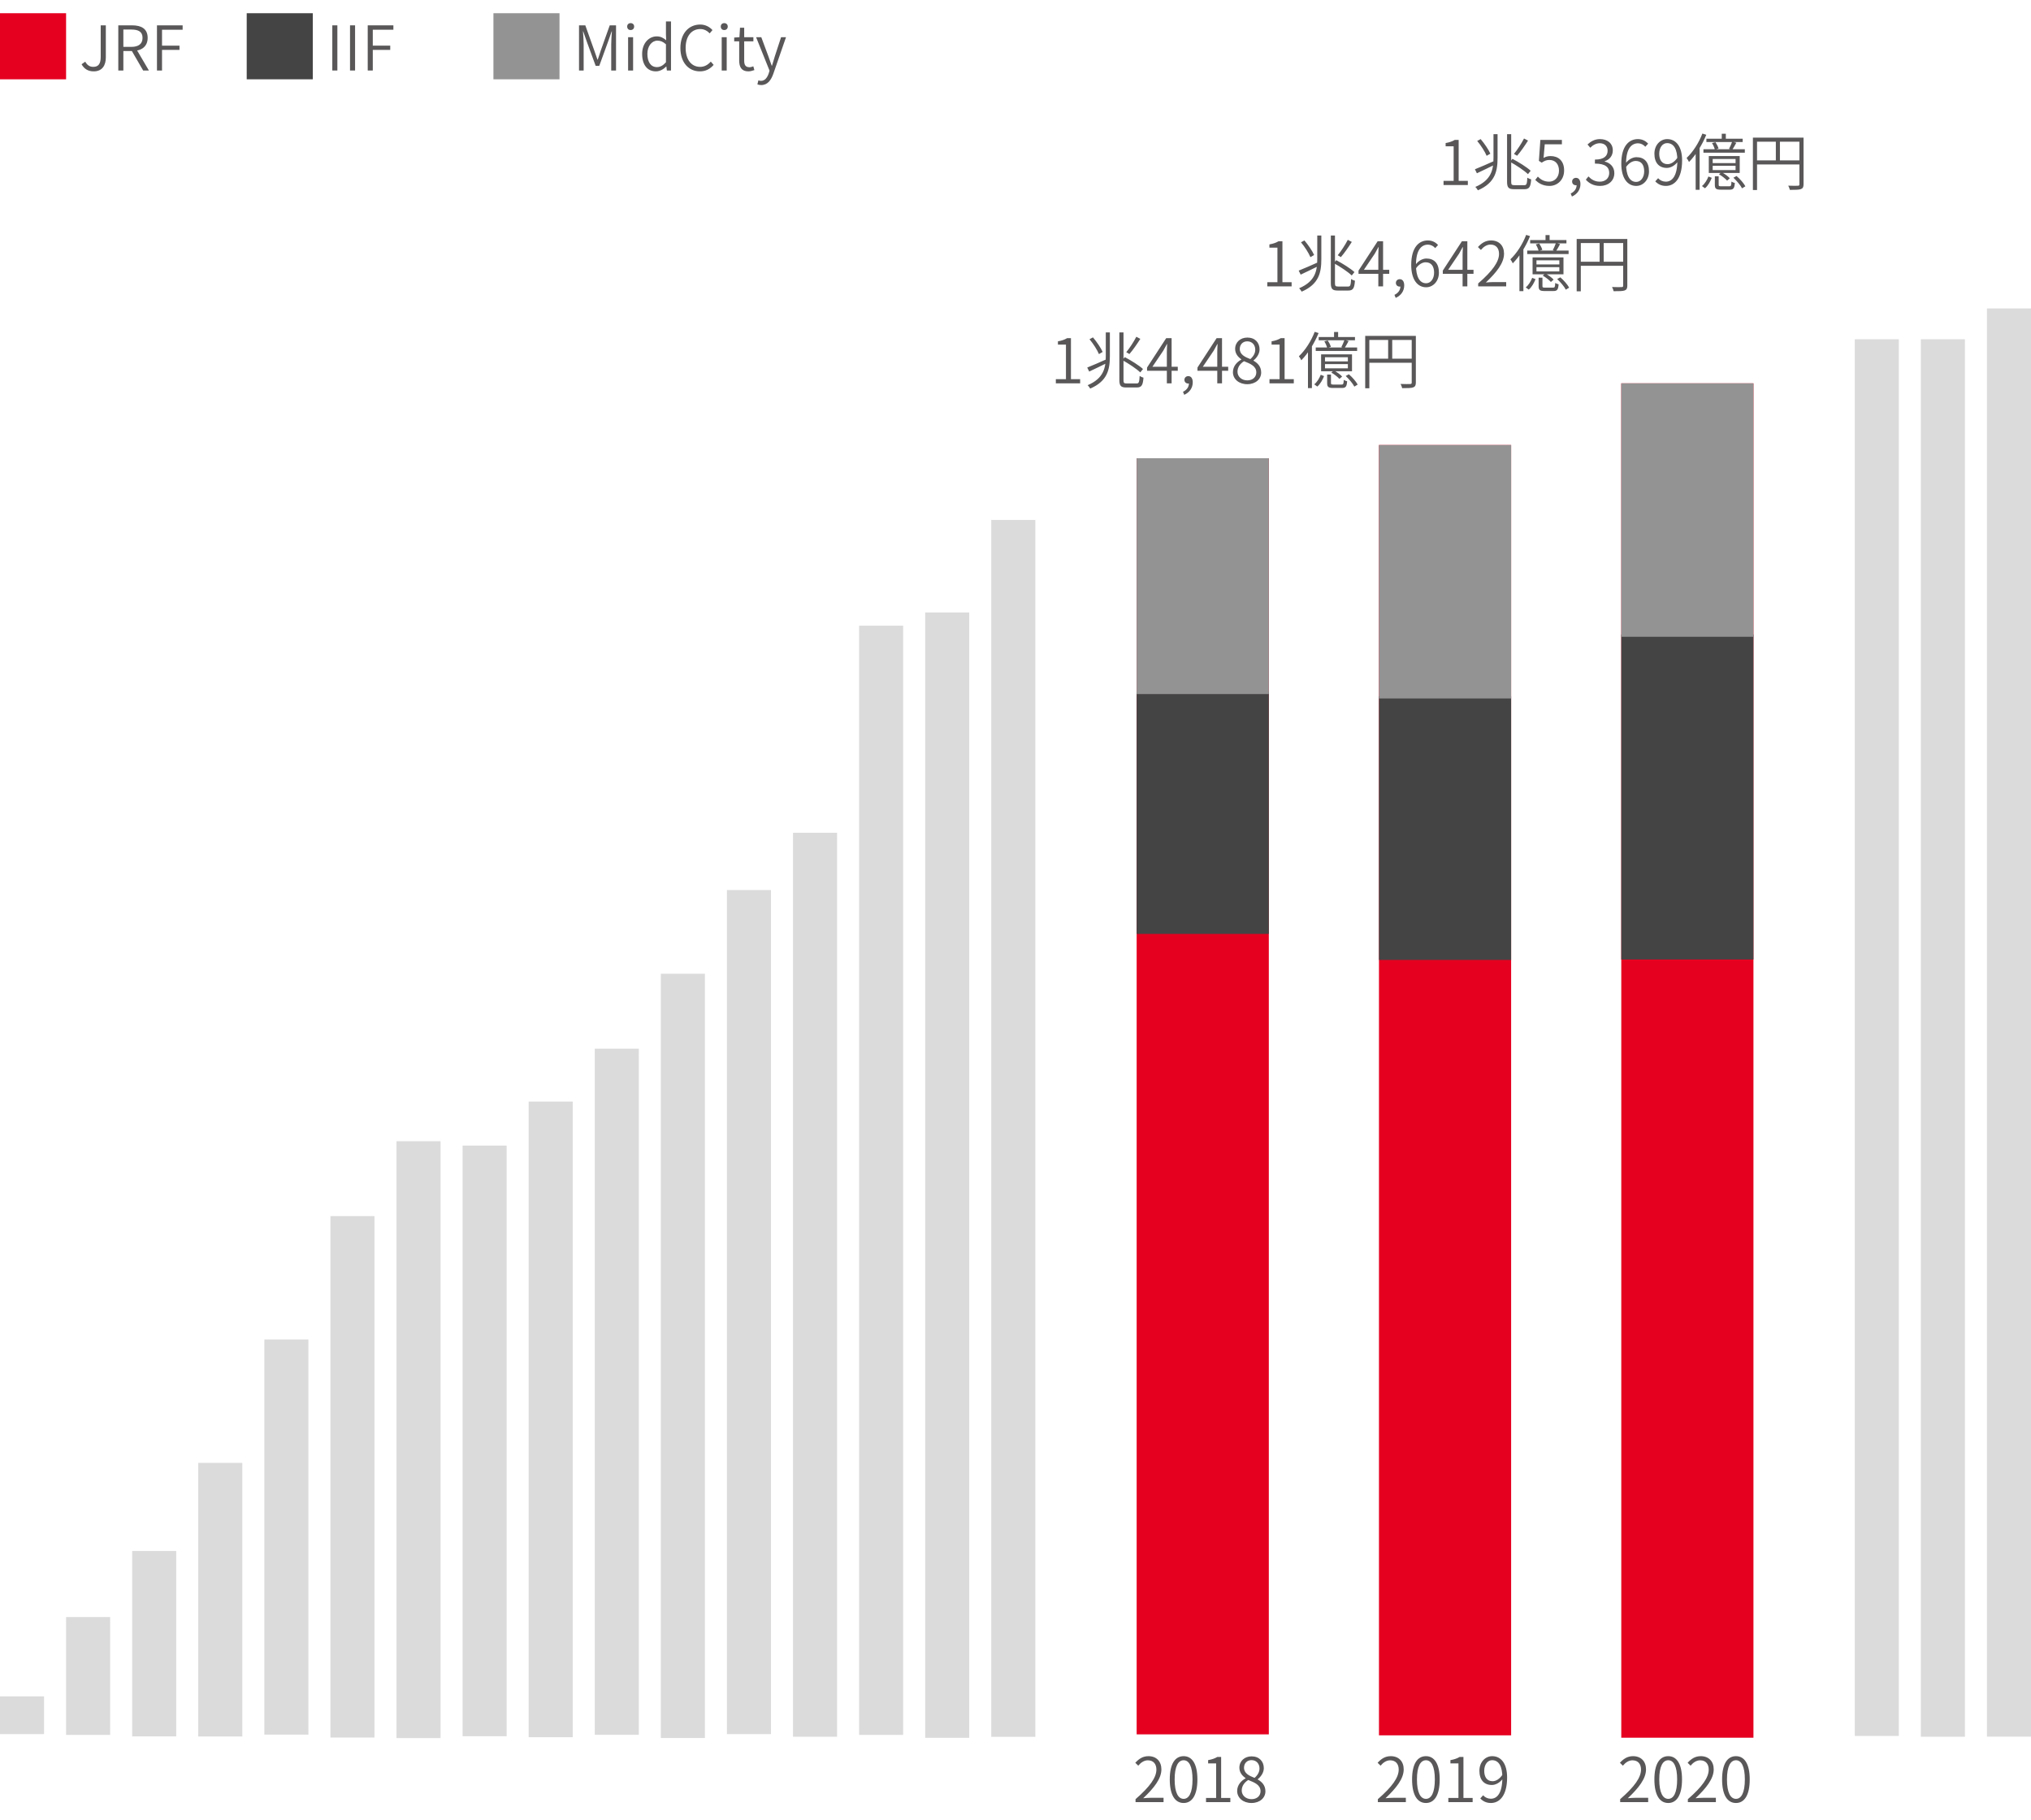
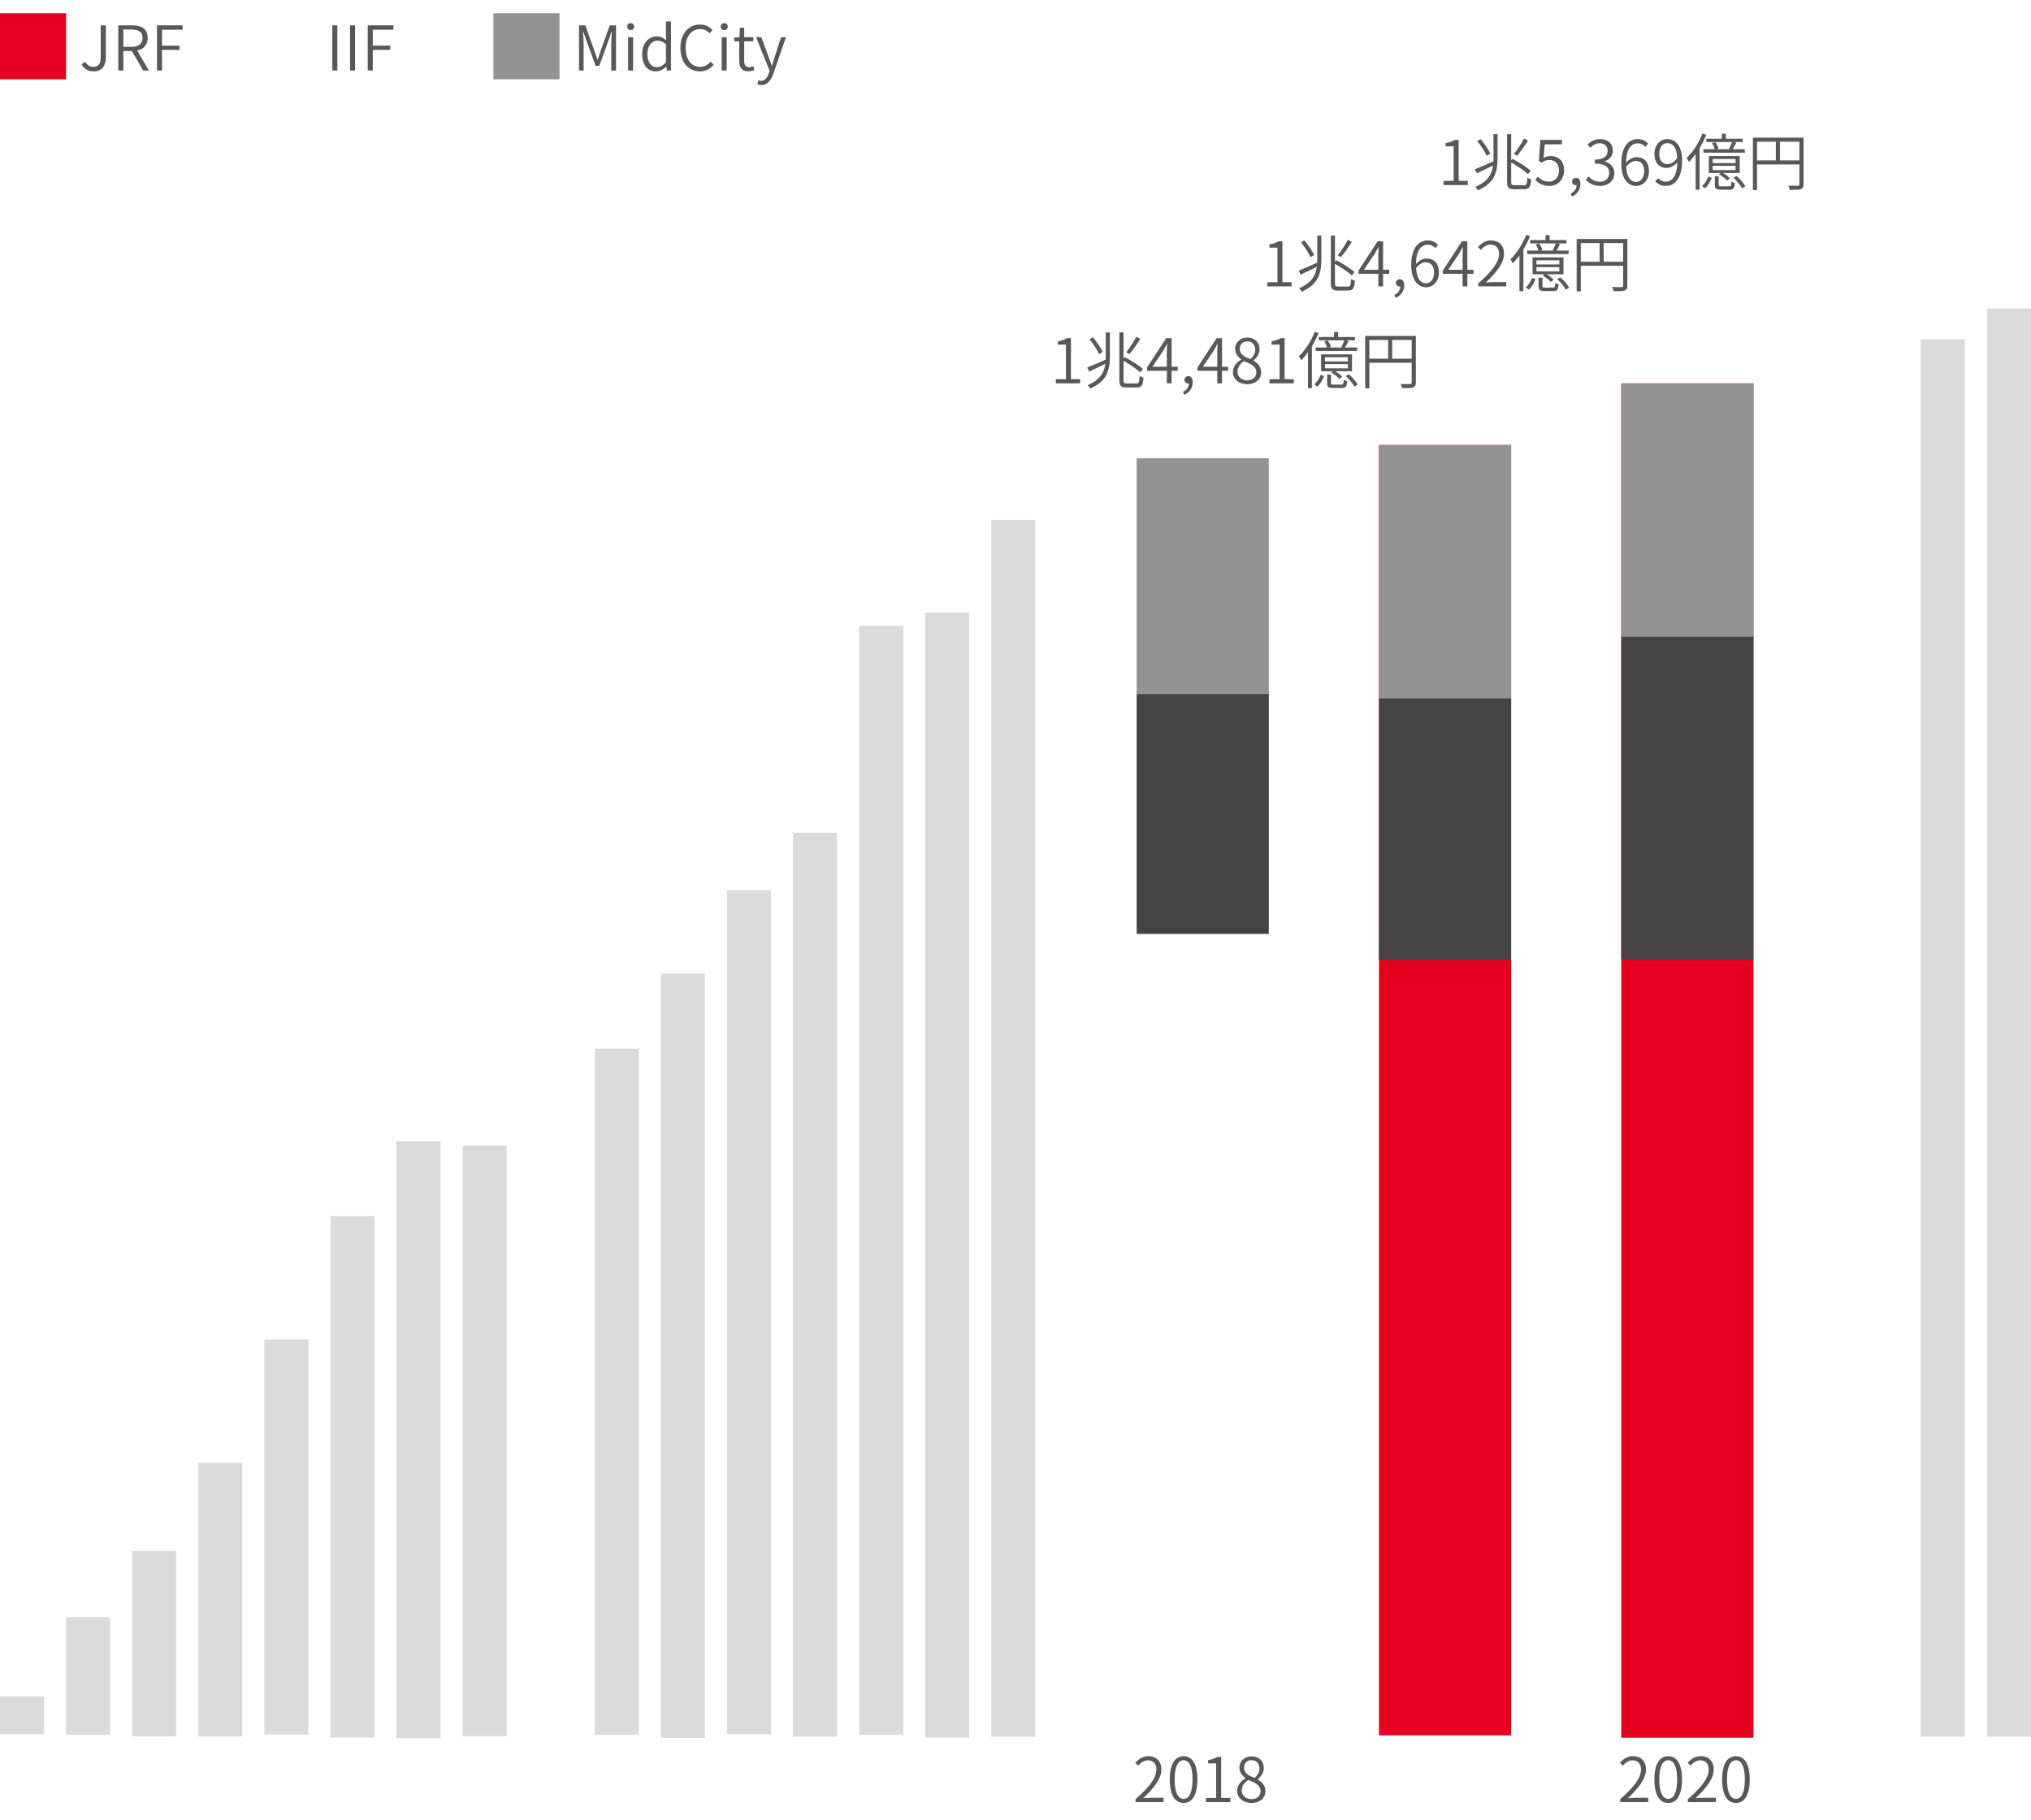
<svg xmlns="http://www.w3.org/2000/svg" width="461" height="413" viewBox="0 0 461 413" fill="none">
  <path d="M10 385H0V393.56H10V385Z" fill="#DBDBDB" />
  <path d="M25 367H15V393.74H25V367Z" fill="#DBDBDB" />
  <path d="M40 352H30V394.08H40V352Z" fill="#DBDBDB" />
  <path d="M55 332H45V394.1H55V332Z" fill="#DBDBDB" />
  <path d="M70 304H60V393.68H70V304Z" fill="#DBDBDB" />
  <path d="M85 276H75V394.34H85V276Z" fill="#DBDBDB" />
  <path d="M100 259H90V394.46H100V259Z" fill="#DBDBDB" />
  <path d="M115 260H105V394.04H115V260Z" fill="#DBDBDB" />
-   <path d="M130 250H120V394.26H130V250Z" fill="#DBDBDB" />
  <path d="M145 238H135V393.72H145V238Z" fill="#DBDBDB" />
  <path d="M160 221H150V394.44H160V221Z" fill="#DBDBDB" />
  <path d="M175 202H165V393.56H175V202Z" fill="#DBDBDB" />
  <path d="M190 189H180V394.16H190V189Z" fill="#DBDBDB" />
  <path d="M205 142H195V393.74H205V142Z" fill="#DBDBDB" />
  <path d="M220 139H210V394.4H220V139Z" fill="#DBDBDB" />
  <path d="M235 118H225V394.18H235V118Z" fill="#DBDBDB" />
-   <path d="M431 77H421V393.98H431V77Z" fill="#DBDBDB" />
  <path d="M446 77H436V394.16H446V77Z" fill="#DBDBDB" />
  <path d="M461 70H451V394.14H461V70Z" fill="#DBDBDB" />
-   <path d="M288 104H258V393.62H288V104Z" fill="#E50020" />
  <path d="M343 101H313V393.84H343V101Z" fill="#E50020" />
  <path d="M398 87H368V394.38H398V87Z" fill="#E50020" />
  <path d="M288 157H258V211.96H288V157Z" fill="#454444" />
  <path d="M343 158H313V217.86H343V158Z" fill="#454444" />
  <path d="M288 104H258V157.52H288V104Z" fill="#939393" />
  <path d="M343 101H313V158.52H343V101Z" fill="#939393" />
  <path d="M398 144H368V217.76H398V144Z" fill="#454444" />
  <path d="M398 87H368V144.52H398V87Z" fill="#939393" />
  <path d="M257.749 409V408.328C261.039 405.472 262.481 403.4 262.481 401.608C262.481 400.418 261.865 399.508 260.535 399.508C259.695 399.508 258.939 400.026 258.365 400.726L257.693 400.068C258.505 399.186 259.387 398.57 260.675 398.57C262.495 398.57 263.615 399.76 263.615 401.566C263.615 403.652 261.991 405.752 259.485 408.118C260.031 408.062 260.633 408.02 261.165 408.02H264.105V409H257.749ZM268.666 409.196C266.734 409.196 265.516 407.432 265.516 403.848C265.516 400.292 266.734 398.57 268.666 398.57C270.57 398.57 271.788 400.292 271.788 403.848C271.788 407.432 270.57 409.196 268.666 409.196ZM268.666 408.258C269.87 408.258 270.682 406.886 270.682 403.848C270.682 400.838 269.87 399.494 268.666 399.494C267.448 399.494 266.622 400.838 266.622 403.848C266.622 406.886 267.448 408.258 268.666 408.258ZM273.746 409V408.048H276.042V400.208H274.222V399.466C275.118 399.312 275.762 399.074 276.294 398.752H277.176V408.048H279.262V409H273.746ZM284.062 409.196C282.172 409.196 280.814 408.034 280.814 406.466C280.814 405.08 281.78 404.114 282.718 403.61V403.54C281.976 403.036 281.318 402.266 281.318 401.188C281.318 399.648 282.522 398.612 284.09 398.612C285.812 398.612 286.862 399.746 286.862 401.3C286.862 402.392 286.092 403.33 285.49 403.792V403.862C286.386 404.38 287.226 405.15 287.226 406.55C287.226 408.034 285.952 409.196 284.062 409.196ZM284.762 403.498C285.49 402.868 285.882 402.154 285.882 401.356C285.882 400.32 285.21 399.466 284.062 399.466C283.082 399.466 282.368 400.166 282.368 401.188C282.368 402.462 283.53 403.022 284.762 403.498ZM284.076 408.328C285.308 408.328 286.12 407.572 286.12 406.522C286.12 405.094 284.804 404.562 283.334 403.974C282.452 404.52 281.85 405.346 281.85 406.368C281.85 407.488 282.802 408.328 284.076 408.328Z" fill="#595757" />
-   <path d="M312.749 409V408.328C316.039 405.472 317.481 403.4 317.481 401.608C317.481 400.418 316.865 399.508 315.535 399.508C314.695 399.508 313.939 400.026 313.365 400.726L312.693 400.068C313.505 399.186 314.387 398.57 315.675 398.57C317.495 398.57 318.615 399.76 318.615 401.566C318.615 403.652 316.991 405.752 314.485 408.118C315.031 408.062 315.633 408.02 316.165 408.02H319.105V409H312.749ZM323.666 409.196C321.734 409.196 320.516 407.432 320.516 403.848C320.516 400.292 321.734 398.57 323.666 398.57C325.57 398.57 326.788 400.292 326.788 403.848C326.788 407.432 325.57 409.196 323.666 409.196ZM323.666 408.258C324.87 408.258 325.682 406.886 325.682 403.848C325.682 400.838 324.87 399.494 323.666 399.494C322.448 399.494 321.622 400.838 321.622 403.848C321.622 406.886 322.448 408.258 323.666 408.258ZM328.746 409V408.048H331.042V400.208H329.222V399.466C330.118 399.312 330.762 399.074 331.294 398.752H332.176V408.048H334.262V409H328.746ZM338.404 409.196C337.326 409.196 336.57 408.762 335.996 408.16L336.64 407.446C337.088 407.95 337.718 408.23 338.39 408.23C339.79 408.23 341.008 407.012 341.008 403.4C341.008 400.894 340.21 399.48 338.684 399.48C337.676 399.48 336.892 400.446 336.892 401.888C336.892 403.288 337.508 404.254 338.796 404.254C339.496 404.254 340.322 403.82 341.036 402.784L341.078 403.736C340.434 404.562 339.524 405.108 338.614 405.108C336.892 405.108 335.8 403.988 335.8 401.888C335.8 399.914 337.13 398.57 338.698 398.57C340.672 398.57 342.086 400.194 342.086 403.4C342.086 407.614 340.308 409.196 338.404 409.196Z" fill="#595757" />
  <path d="M367.749 409V408.328C371.039 405.472 372.481 403.4 372.481 401.608C372.481 400.418 371.865 399.508 370.535 399.508C369.695 399.508 368.939 400.026 368.365 400.726L367.693 400.068C368.505 399.186 369.387 398.57 370.675 398.57C372.495 398.57 373.615 399.76 373.615 401.566C373.615 403.652 371.991 405.752 369.485 408.118C370.031 408.062 370.633 408.02 371.165 408.02H374.105V409H367.749ZM378.666 409.196C376.734 409.196 375.516 407.432 375.516 403.848C375.516 400.292 376.734 398.57 378.666 398.57C380.57 398.57 381.788 400.292 381.788 403.848C381.788 407.432 380.57 409.196 378.666 409.196ZM378.666 408.258C379.87 408.258 380.682 406.886 380.682 403.848C380.682 400.838 379.87 399.494 378.666 399.494C377.448 399.494 376.622 400.838 376.622 403.848C376.622 406.886 377.448 408.258 378.666 408.258ZM383.116 409V408.328C386.406 405.472 387.848 403.4 387.848 401.608C387.848 400.418 387.232 399.508 385.902 399.508C385.062 399.508 384.306 400.026 383.732 400.726L383.06 400.068C383.872 399.186 384.754 398.57 386.042 398.57C387.862 398.57 388.982 399.76 388.982 401.566C388.982 403.652 387.358 405.752 384.852 408.118C385.398 408.062 386 408.02 386.532 408.02H389.472V409H383.116ZM394.034 409.196C392.102 409.196 390.884 407.432 390.884 403.848C390.884 400.292 392.102 398.57 394.034 398.57C395.938 398.57 397.156 400.292 397.156 403.848C397.156 407.432 395.938 409.196 394.034 409.196ZM394.034 408.258C395.238 408.258 396.05 406.886 396.05 403.848C396.05 400.838 395.238 399.494 394.034 399.494C392.816 399.494 391.99 400.838 391.99 403.848C391.99 406.886 392.816 408.258 394.034 408.258Z" fill="#595757" />
  <path d="M239.657 87V86.048H241.953V78.208H240.133V77.466C241.029 77.312 241.673 77.074 242.205 76.752H243.087V86.048H245.173V87H239.657ZM254.075 75.45H255.013V86.23C255.013 86.888 255.111 87.028 255.741 87.028C256.035 87.028 257.631 87.028 258.009 87.028C258.527 87.028 258.597 86.678 258.681 85.32C258.905 85.488 259.269 85.642 259.549 85.712C259.423 87.35 259.157 87.938 258.051 87.938C257.771 87.938 255.923 87.938 255.643 87.938C254.439 87.938 254.075 87.588 254.075 86.23V75.45ZM246.781 83.416C247.887 82.982 249.651 82.212 251.303 81.47L251.485 82.268C250.015 82.996 248.433 83.766 247.229 84.326L246.781 83.416ZM250.995 75.45H251.919V80.812C251.919 83.808 251.401 86.496 247.453 88.19C247.341 87.966 247.075 87.602 246.879 87.42C250.533 85.866 250.995 83.472 250.995 80.798V75.45ZM247.299 76.99L248.083 76.57C248.937 77.578 249.889 78.964 250.281 79.874L249.441 80.364C249.063 79.44 248.153 78.012 247.299 76.99ZM254.747 81.722L255.307 81.05C256.735 81.806 258.541 82.926 259.437 83.752L258.821 84.522C257.967 83.696 256.175 82.506 254.747 81.722ZM257.925 76.43L258.835 76.906C258.107 78.054 257.141 79.454 256.357 80.35L255.643 79.93C256.399 79.02 257.379 77.508 257.925 76.43ZM264.855 87V79.902C264.855 79.412 264.897 78.586 264.925 78.082H264.869C264.617 78.572 264.337 79.076 264.057 79.566L261.579 83.234H267.333V84.144H260.361V83.416L264.701 76.752H265.933V87H264.855ZM268.8 89.604L268.52 88.918C269.346 88.526 269.864 87.854 269.864 86.986L269.71 85.88L270.312 86.776C270.158 86.986 269.934 87.042 269.696 87.042C269.234 87.042 268.842 86.734 268.842 86.202C268.842 85.684 269.248 85.362 269.724 85.362C270.354 85.362 270.732 85.894 270.732 86.776C270.732 88.064 269.976 89.086 268.8 89.604ZM276.298 87V79.902C276.298 79.412 276.34 78.586 276.368 78.082H276.312C276.06 78.572 275.78 79.076 275.5 79.566L273.022 83.234H278.776V84.144H271.804V83.416L276.144 76.752H277.376V87H276.298ZM283.1 87.196C281.21 87.196 279.852 86.034 279.852 84.466C279.852 83.08 280.818 82.114 281.756 81.61V81.54C281.014 81.036 280.356 80.266 280.356 79.188C280.356 77.648 281.56 76.612 283.128 76.612C284.85 76.612 285.9 77.746 285.9 79.3C285.9 80.392 285.13 81.33 284.528 81.792V81.862C285.424 82.38 286.264 83.15 286.264 84.55C286.264 86.034 284.99 87.196 283.1 87.196ZM283.8 81.498C284.528 80.868 284.92 80.154 284.92 79.356C284.92 78.32 284.248 77.466 283.1 77.466C282.12 77.466 281.406 78.166 281.406 79.188C281.406 80.462 282.568 81.022 283.8 81.498ZM283.114 86.328C284.346 86.328 285.158 85.572 285.158 84.522C285.158 83.094 283.842 82.562 282.372 81.974C281.49 82.52 280.888 83.346 280.888 84.368C280.888 85.488 281.84 86.328 283.114 86.328ZM288.151 87V86.048H290.447V78.208H288.627V77.466C289.523 77.312 290.167 77.074 290.699 76.752H291.581V86.048H293.667V87H288.151ZM302.807 75.352H303.731V76.878H302.807V75.352ZM299.321 76.486H307.553V77.228H299.321V76.486ZM298.649 78.866H308.043V79.65H298.649V78.866ZM300.595 77.466L301.379 77.27C301.673 77.718 301.981 78.306 302.079 78.712L301.239 78.95C301.155 78.544 300.875 77.914 300.595 77.466ZM305.173 77.144L306.111 77.396C305.803 77.97 305.467 78.586 305.187 78.992L304.459 78.782C304.697 78.32 305.019 77.606 305.173 77.144ZM300.749 82.632V83.598H305.943V82.632H300.749ZM300.749 81.078V82.016H305.943V81.078H300.749ZM299.867 80.42H306.881V84.256H299.867V80.42ZM299.783 85.054L300.539 85.362C300.203 86.174 299.713 87.14 298.999 87.728L298.313 87.224C298.971 86.706 299.489 85.81 299.783 85.054ZM301.239 85.012H302.107V86.944C302.107 87.224 302.191 87.28 302.709 87.28C302.933 87.28 304.179 87.28 304.501 87.28C304.893 87.28 304.977 87.168 305.005 86.216C305.187 86.342 305.537 86.468 305.775 86.524C305.691 87.756 305.439 88.05 304.599 88.05C304.361 88.05 302.849 88.05 302.625 88.05C301.519 88.05 301.239 87.826 301.239 86.944V85.012ZM302.177 84.55L302.765 84.074C303.451 84.438 304.249 85.012 304.641 85.46L304.025 85.992C303.647 85.558 302.863 84.942 302.177 84.55ZM305.453 85.334L306.167 84.942C306.951 85.614 307.805 86.594 308.169 87.28L307.413 87.742C307.077 87.056 306.223 86.062 305.453 85.334ZM298.411 75.31L299.293 75.59C298.355 77.914 296.899 80.224 295.373 81.764C295.275 81.554 295.009 81.064 294.827 80.854C296.255 79.51 297.599 77.438 298.411 75.31ZM296.885 78.88L297.767 77.998L297.781 78.012V88.078H296.885V78.88ZM309.877 76.234H320.853V77.158H310.815V88.12H309.877V76.234ZM320.433 76.234H321.371V86.818C321.371 87.448 321.217 87.756 320.755 87.924C320.321 88.078 319.537 88.092 318.263 88.092C318.221 87.826 318.053 87.406 317.899 87.14C318.893 87.182 319.803 87.168 320.083 87.154C320.349 87.154 320.433 87.07 320.433 86.818V76.234ZM310.395 81.4H320.867V82.324H310.395V81.4ZM315.085 76.682H316.009V81.848H315.085V76.682Z" fill="#595757" />
  <path d="M287.657 65V64.048H289.953V56.208H288.133V55.466C289.029 55.312 289.673 55.074 290.205 54.752H291.087V64.048H293.173V65H287.657ZM302.075 53.45H303.013V64.23C303.013 64.888 303.111 65.028 303.741 65.028C304.035 65.028 305.631 65.028 306.009 65.028C306.527 65.028 306.597 64.678 306.681 63.32C306.905 63.488 307.269 63.642 307.549 63.712C307.423 65.35 307.157 65.938 306.051 65.938C305.771 65.938 303.923 65.938 303.643 65.938C302.439 65.938 302.075 65.588 302.075 64.23V53.45ZM294.781 61.416C295.887 60.982 297.651 60.212 299.303 59.47L299.485 60.268C298.015 60.996 296.433 61.766 295.229 62.326L294.781 61.416ZM298.995 53.45H299.919V58.812C299.919 61.808 299.401 64.496 295.453 66.19C295.341 65.966 295.075 65.602 294.879 65.42C298.533 63.866 298.995 61.472 298.995 58.798V53.45ZM295.299 54.99L296.083 54.57C296.937 55.578 297.889 56.964 298.281 57.874L297.441 58.364C297.063 57.44 296.153 56.012 295.299 54.99ZM302.747 59.722L303.307 59.05C304.735 59.806 306.541 60.926 307.437 61.752L306.821 62.522C305.967 61.696 304.175 60.506 302.747 59.722ZM305.925 54.43L306.835 54.906C306.107 56.054 305.141 57.454 304.357 58.35L303.643 57.93C304.399 57.02 305.379 55.508 305.925 54.43ZM312.855 65V57.902C312.855 57.412 312.897 56.586 312.925 56.082H312.869C312.617 56.572 312.337 57.076 312.057 57.566L309.579 61.234H315.333V62.144H308.361V61.416L312.701 54.752H313.933V65H312.855ZM316.8 67.604L316.52 66.918C317.346 66.526 317.864 65.854 317.864 64.986L317.71 63.88L318.312 64.776C318.158 64.986 317.934 65.042 317.696 65.042C317.234 65.042 316.842 64.734 316.842 64.202C316.842 63.684 317.248 63.362 317.724 63.362C318.354 63.362 318.732 63.894 318.732 64.776C318.732 66.064 317.976 67.086 316.8 67.604ZM323.71 65.196C321.75 65.196 320.322 63.474 320.322 60.142C320.322 56.082 322.114 54.57 324.088 54.57C325.11 54.57 325.866 55.004 326.412 55.606L325.768 56.306C325.362 55.83 324.746 55.522 324.13 55.522C322.646 55.522 321.4 56.698 321.4 60.142C321.4 62.76 322.198 64.286 323.71 64.286C324.732 64.286 325.516 63.292 325.516 61.878C325.516 60.464 324.9 59.526 323.598 59.526C322.926 59.526 322.072 59.918 321.358 60.968L321.33 60.03C321.974 59.176 322.912 58.672 323.766 58.672C325.502 58.672 326.608 59.736 326.608 61.878C326.608 63.838 325.278 65.196 323.71 65.196ZM331.982 65V57.902C331.982 57.412 332.024 56.586 332.052 56.082H331.996C331.744 56.572 331.464 57.076 331.184 57.566L328.706 61.234H334.46V62.144H327.488V61.416L331.828 54.752H333.06V65H331.982ZM335.521 65V64.328C338.811 61.472 340.253 59.4 340.253 57.608C340.253 56.418 339.637 55.508 338.307 55.508C337.467 55.508 336.711 56.026 336.137 56.726L335.465 56.068C336.277 55.186 337.159 54.57 338.447 54.57C340.267 54.57 341.387 55.76 341.387 57.566C341.387 59.652 339.763 61.752 337.257 64.118C337.803 64.062 338.405 64.02 338.937 64.02H341.877V65H335.521ZM350.807 53.352H351.731V54.878H350.807V53.352ZM347.321 54.486H355.553V55.228H347.321V54.486ZM346.649 56.866H356.043V57.65H346.649V56.866ZM348.595 55.466L349.379 55.27C349.673 55.718 349.981 56.306 350.079 56.712L349.239 56.95C349.155 56.544 348.875 55.914 348.595 55.466ZM353.173 55.144L354.111 55.396C353.803 55.97 353.467 56.586 353.187 56.992L352.459 56.782C352.697 56.32 353.019 55.606 353.173 55.144ZM348.749 60.632V61.598H353.943V60.632H348.749ZM348.749 59.078V60.016H353.943V59.078H348.749ZM347.867 58.42H354.881V62.256H347.867V58.42ZM347.783 63.054L348.539 63.362C348.203 64.174 347.713 65.14 346.999 65.728L346.313 65.224C346.971 64.706 347.489 63.81 347.783 63.054ZM349.239 63.012H350.107V64.944C350.107 65.224 350.191 65.28 350.709 65.28C350.933 65.28 352.179 65.28 352.501 65.28C352.893 65.28 352.977 65.168 353.005 64.216C353.187 64.342 353.537 64.468 353.775 64.524C353.691 65.756 353.439 66.05 352.599 66.05C352.361 66.05 350.849 66.05 350.625 66.05C349.519 66.05 349.239 65.826 349.239 64.944V63.012ZM350.177 62.55L350.765 62.074C351.451 62.438 352.249 63.012 352.641 63.46L352.025 63.992C351.647 63.558 350.863 62.942 350.177 62.55ZM353.453 63.334L354.167 62.942C354.951 63.614 355.805 64.594 356.169 65.28L355.413 65.742C355.077 65.056 354.223 64.062 353.453 63.334ZM346.411 53.31L347.293 53.59C346.355 55.914 344.899 58.224 343.373 59.764C343.275 59.554 343.009 59.064 342.827 58.854C344.255 57.51 345.599 55.438 346.411 53.31ZM344.885 56.88L345.767 55.998L345.781 56.012V66.078H344.885V56.88ZM357.877 54.234H368.853V55.158H358.815V66.12H357.877V54.234ZM368.433 54.234H369.371V64.818C369.371 65.448 369.217 65.756 368.755 65.924C368.321 66.078 367.537 66.092 366.263 66.092C366.221 65.826 366.053 65.406 365.899 65.14C366.893 65.182 367.803 65.168 368.083 65.154C368.349 65.154 368.433 65.07 368.433 64.818V54.234ZM358.395 59.4H368.867V60.324H358.395V59.4ZM363.085 54.682H364.009V59.848H363.085V54.682Z" fill="#595757" />
  <path d="M327.657 42V41.048H329.953V33.208H328.133V32.466C329.029 32.312 329.673 32.074 330.205 31.752H331.087V41.048H333.173V42H327.657ZM342.075 30.45H343.013V41.23C343.013 41.888 343.111 42.028 343.741 42.028C344.035 42.028 345.631 42.028 346.009 42.028C346.527 42.028 346.597 41.678 346.681 40.32C346.905 40.488 347.269 40.642 347.549 40.712C347.423 42.35 347.157 42.938 346.051 42.938C345.771 42.938 343.923 42.938 343.643 42.938C342.439 42.938 342.075 42.588 342.075 41.23V30.45ZM334.781 38.416C335.887 37.982 337.651 37.212 339.303 36.47L339.485 37.268C338.015 37.996 336.433 38.766 335.229 39.326L334.781 38.416ZM338.995 30.45H339.919V35.812C339.919 38.808 339.401 41.496 335.453 43.19C335.341 42.966 335.075 42.602 334.879 42.42C338.533 40.866 338.995 38.472 338.995 35.798V30.45ZM335.299 31.99L336.083 31.57C336.937 32.578 337.889 33.964 338.281 34.874L337.441 35.364C337.063 34.44 336.153 33.012 335.299 31.99ZM342.747 36.722L343.307 36.05C344.735 36.806 346.541 37.926 347.437 38.752L346.821 39.522C345.967 38.696 344.175 37.506 342.747 36.722ZM345.925 31.43L346.835 31.906C346.107 33.054 345.141 34.454 344.357 35.35L343.643 34.93C344.399 34.02 345.379 32.508 345.925 31.43ZM351.721 42.196C350.111 42.196 349.159 41.51 348.473 40.838L349.061 40.082C349.635 40.67 350.391 41.23 351.623 41.23C352.855 41.23 353.863 40.264 353.863 38.724C353.863 37.212 352.995 36.302 351.679 36.302C350.979 36.302 350.531 36.526 349.943 36.918L349.299 36.512L349.635 31.752H354.521V32.746H350.629L350.363 35.84C350.825 35.574 351.315 35.42 351.945 35.42C353.653 35.42 355.025 36.428 355.025 38.682C355.025 40.922 353.401 42.196 351.721 42.196ZM356.8 44.604L356.52 43.918C357.346 43.526 357.864 42.854 357.864 41.986L357.71 40.88L358.312 41.776C358.158 41.986 357.934 42.042 357.696 42.042C357.234 42.042 356.842 41.734 356.842 41.202C356.842 40.684 357.248 40.362 357.724 40.362C358.354 40.362 358.732 40.894 358.732 41.776C358.732 43.064 357.976 44.086 356.8 44.604ZM363.192 42.196C361.596 42.196 360.616 41.51 359.958 40.782L360.546 40.04C361.134 40.656 361.918 41.23 363.122 41.23C364.382 41.23 365.264 40.46 365.264 39.242C365.264 37.968 364.41 37.128 362.016 37.128V36.218C364.172 36.218 364.9 35.336 364.9 34.188C364.9 33.18 364.214 32.508 363.122 32.508C362.268 32.508 361.526 32.942 360.966 33.53L360.336 32.788C361.078 32.102 361.974 31.57 363.15 31.57C364.83 31.57 366.076 32.508 366.076 34.118C366.076 35.392 365.32 36.218 364.242 36.596V36.666C365.446 36.946 366.426 37.856 366.426 39.284C366.426 41.09 364.998 42.196 363.192 42.196ZM371.394 42.196C369.434 42.196 368.006 40.474 368.006 37.142C368.006 33.082 369.798 31.57 371.772 31.57C372.794 31.57 373.55 32.004 374.096 32.606L373.452 33.306C373.046 32.83 372.43 32.522 371.814 32.522C370.33 32.522 369.084 33.698 369.084 37.142C369.084 39.76 369.882 41.286 371.394 41.286C372.416 41.286 373.2 40.292 373.2 38.878C373.2 37.464 372.584 36.526 371.282 36.526C370.61 36.526 369.756 36.918 369.042 37.968L369.014 37.03C369.658 36.176 370.596 35.672 371.45 35.672C373.186 35.672 374.292 36.736 374.292 38.878C374.292 40.838 372.962 42.196 371.394 42.196ZM378.125 42.196C377.047 42.196 376.291 41.762 375.717 41.16L376.361 40.446C376.809 40.95 377.439 41.23 378.111 41.23C379.511 41.23 380.729 40.012 380.729 36.4C380.729 33.894 379.931 32.48 378.405 32.48C377.397 32.48 376.613 33.446 376.613 34.888C376.613 36.288 377.229 37.254 378.517 37.254C379.217 37.254 380.043 36.82 380.757 35.784L380.799 36.736C380.155 37.562 379.245 38.108 378.335 38.108C376.613 38.108 375.521 36.988 375.521 34.888C375.521 32.914 376.851 31.57 378.419 31.57C380.393 31.57 381.807 33.194 381.807 36.4C381.807 40.614 380.029 42.196 378.125 42.196ZM390.807 30.352H391.731V31.878H390.807V30.352ZM387.321 31.486H395.553V32.228H387.321V31.486ZM386.649 33.866H396.043V34.65H386.649V33.866ZM388.595 32.466L389.379 32.27C389.673 32.718 389.981 33.306 390.079 33.712L389.239 33.95C389.155 33.544 388.875 32.914 388.595 32.466ZM393.173 32.144L394.111 32.396C393.803 32.97 393.467 33.586 393.187 33.992L392.459 33.782C392.697 33.32 393.019 32.606 393.173 32.144ZM388.749 37.632V38.598H393.943V37.632H388.749ZM388.749 36.078V37.016H393.943V36.078H388.749ZM387.867 35.42H394.881V39.256H387.867V35.42ZM387.783 40.054L388.539 40.362C388.203 41.174 387.713 42.14 386.999 42.728L386.313 42.224C386.971 41.706 387.489 40.81 387.783 40.054ZM389.239 40.012H390.107V41.944C390.107 42.224 390.191 42.28 390.709 42.28C390.933 42.28 392.179 42.28 392.501 42.28C392.893 42.28 392.977 42.168 393.005 41.216C393.187 41.342 393.537 41.468 393.775 41.524C393.691 42.756 393.439 43.05 392.599 43.05C392.361 43.05 390.849 43.05 390.625 43.05C389.519 43.05 389.239 42.826 389.239 41.944V40.012ZM390.177 39.55L390.765 39.074C391.451 39.438 392.249 40.012 392.641 40.46L392.025 40.992C391.647 40.558 390.863 39.942 390.177 39.55ZM393.453 40.334L394.167 39.942C394.951 40.614 395.805 41.594 396.169 42.28L395.413 42.742C395.077 42.056 394.223 41.062 393.453 40.334ZM386.411 30.31L387.293 30.59C386.355 32.914 384.899 35.224 383.373 36.764C383.275 36.554 383.009 36.064 382.827 35.854C384.255 34.51 385.599 32.438 386.411 30.31ZM384.885 33.88L385.767 32.998L385.781 33.012V43.078H384.885V33.88ZM397.877 31.234H408.853V32.158H398.815V43.12H397.877V31.234ZM408.433 31.234H409.371V41.818C409.371 42.448 409.217 42.756 408.755 42.924C408.321 43.078 407.537 43.092 406.263 43.092C406.221 42.826 406.053 42.406 405.899 42.14C406.893 42.182 407.803 42.168 408.083 42.154C408.349 42.154 408.433 42.07 408.433 41.818V31.234ZM398.395 36.4H408.867V37.324H398.395V36.4ZM403.085 31.682H404.009V36.848H403.085V31.682Z" fill="#595757" />
  <path d="M15 3H0V18H15V3Z" fill="#E50020" />
  <path d="M21.262 16.196C20.002 16.196 19.106 15.636 18.518 14.586L19.344 13.998C19.82 14.838 20.408 15.174 21.164 15.174C22.312 15.174 22.858 14.516 22.858 12.934V5.752H24.02V13.046C24.02 14.796 23.236 16.196 21.262 16.196ZM26.852 16V5.752H29.988C32.06 5.752 33.516 6.508 33.516 8.594C33.516 10.61 32.06 11.576 29.988 11.576H28V16H26.852ZM28 10.638H29.806C31.444 10.638 32.354 9.966 32.354 8.594C32.354 7.208 31.444 6.704 29.806 6.704H28V10.638ZM32.494 16L29.75 11.268L30.688 10.708L33.796 16H32.494ZM35.629 16V5.752H41.453V6.746H36.777V10.358H40.739V11.324H36.777V16H35.629Z" fill="#595757" />
-   <path d="M71 3H56V18H71V3Z" fill="#454444" />
  <path d="M75.428 16V5.752H76.576V16H75.428ZM79.448 16V5.752H80.596V16H79.448ZM83.467 16V5.752H89.291V6.746H84.615V10.358H88.577V11.324H84.615V16H83.467Z" fill="#595757" />
  <path d="M127 3H112V18H127V3Z" fill="#939393" />
  <path d="M131.428 16V5.752H132.856L134.858 11.366C135.11 12.08 135.362 12.808 135.614 13.536H135.67C135.936 12.808 136.16 12.08 136.398 11.366L138.4 5.752H139.828V16H138.736V10.092C138.736 9.21 138.82 8.006 138.89 7.124H138.834L138.022 9.448L136.02 14.95H135.208L133.192 9.448L132.38 7.124H132.324C132.394 8.006 132.478 9.21 132.478 10.092V16H131.428ZM142.568 16V8.44H143.702V16H142.568ZM143.142 6.816C142.68 6.816 142.358 6.522 142.358 6.018C142.358 5.556 142.68 5.248 143.142 5.248C143.604 5.248 143.94 5.556 143.94 6.018C143.94 6.522 143.604 6.816 143.142 6.816ZM148.876 16.196C146.986 16.196 145.754 14.768 145.754 12.234C145.754 9.784 147.308 8.258 149.058 8.258C149.954 8.258 150.542 8.58 151.214 9.14L151.158 7.824V4.87H152.306V16H151.368L151.256 15.09H151.228C150.626 15.692 149.814 16.196 148.876 16.196ZM149.114 15.23C149.856 15.23 150.5 14.866 151.158 14.138V10.05C150.486 9.448 149.884 9.224 149.226 9.224C147.952 9.224 146.944 10.456 146.944 12.22C146.944 14.082 147.728 15.23 149.114 15.23ZM158.861 16.196C156.313 16.196 154.437 14.194 154.437 10.89C154.437 7.586 156.341 5.57 158.945 5.57C160.177 5.57 161.143 6.172 161.717 6.83L161.087 7.572C160.541 6.998 159.841 6.592 158.959 6.592C156.943 6.592 155.627 8.23 155.627 10.862C155.627 13.494 156.901 15.174 158.917 15.174C159.897 15.174 160.653 14.74 161.339 13.984L161.983 14.726C161.171 15.65 160.191 16.196 158.861 16.196ZM163.814 16V8.44H164.948V16H163.814ZM164.388 6.816C163.926 6.816 163.604 6.522 163.604 6.018C163.604 5.556 163.926 5.248 164.388 5.248C164.85 5.248 165.186 5.556 165.186 6.018C165.186 6.522 164.85 6.816 164.388 6.816ZM169.87 16.196C168.302 16.196 167.784 15.202 167.784 13.732V9.378H166.65V8.524L167.84 8.44L167.966 6.298H168.918V8.44H171.004V9.378H168.918V13.774C168.918 14.698 169.198 15.258 170.122 15.258C170.388 15.258 170.752 15.16 170.99 15.048L171.228 15.902C170.794 16.056 170.304 16.196 169.87 16.196ZM172.783 19.304C172.447 19.304 172.153 19.248 171.915 19.15L172.139 18.24C172.293 18.296 172.517 18.352 172.727 18.352C173.609 18.352 174.155 17.624 174.491 16.644L174.673 16.042L171.621 8.44H172.797L174.407 12.766C174.645 13.438 174.911 14.208 175.163 14.908H175.233C175.443 14.208 175.681 13.438 175.877 12.766L177.291 8.44H178.411L175.541 16.714C175.037 18.156 174.253 19.304 172.783 19.304Z" fill="#595757" />
</svg>